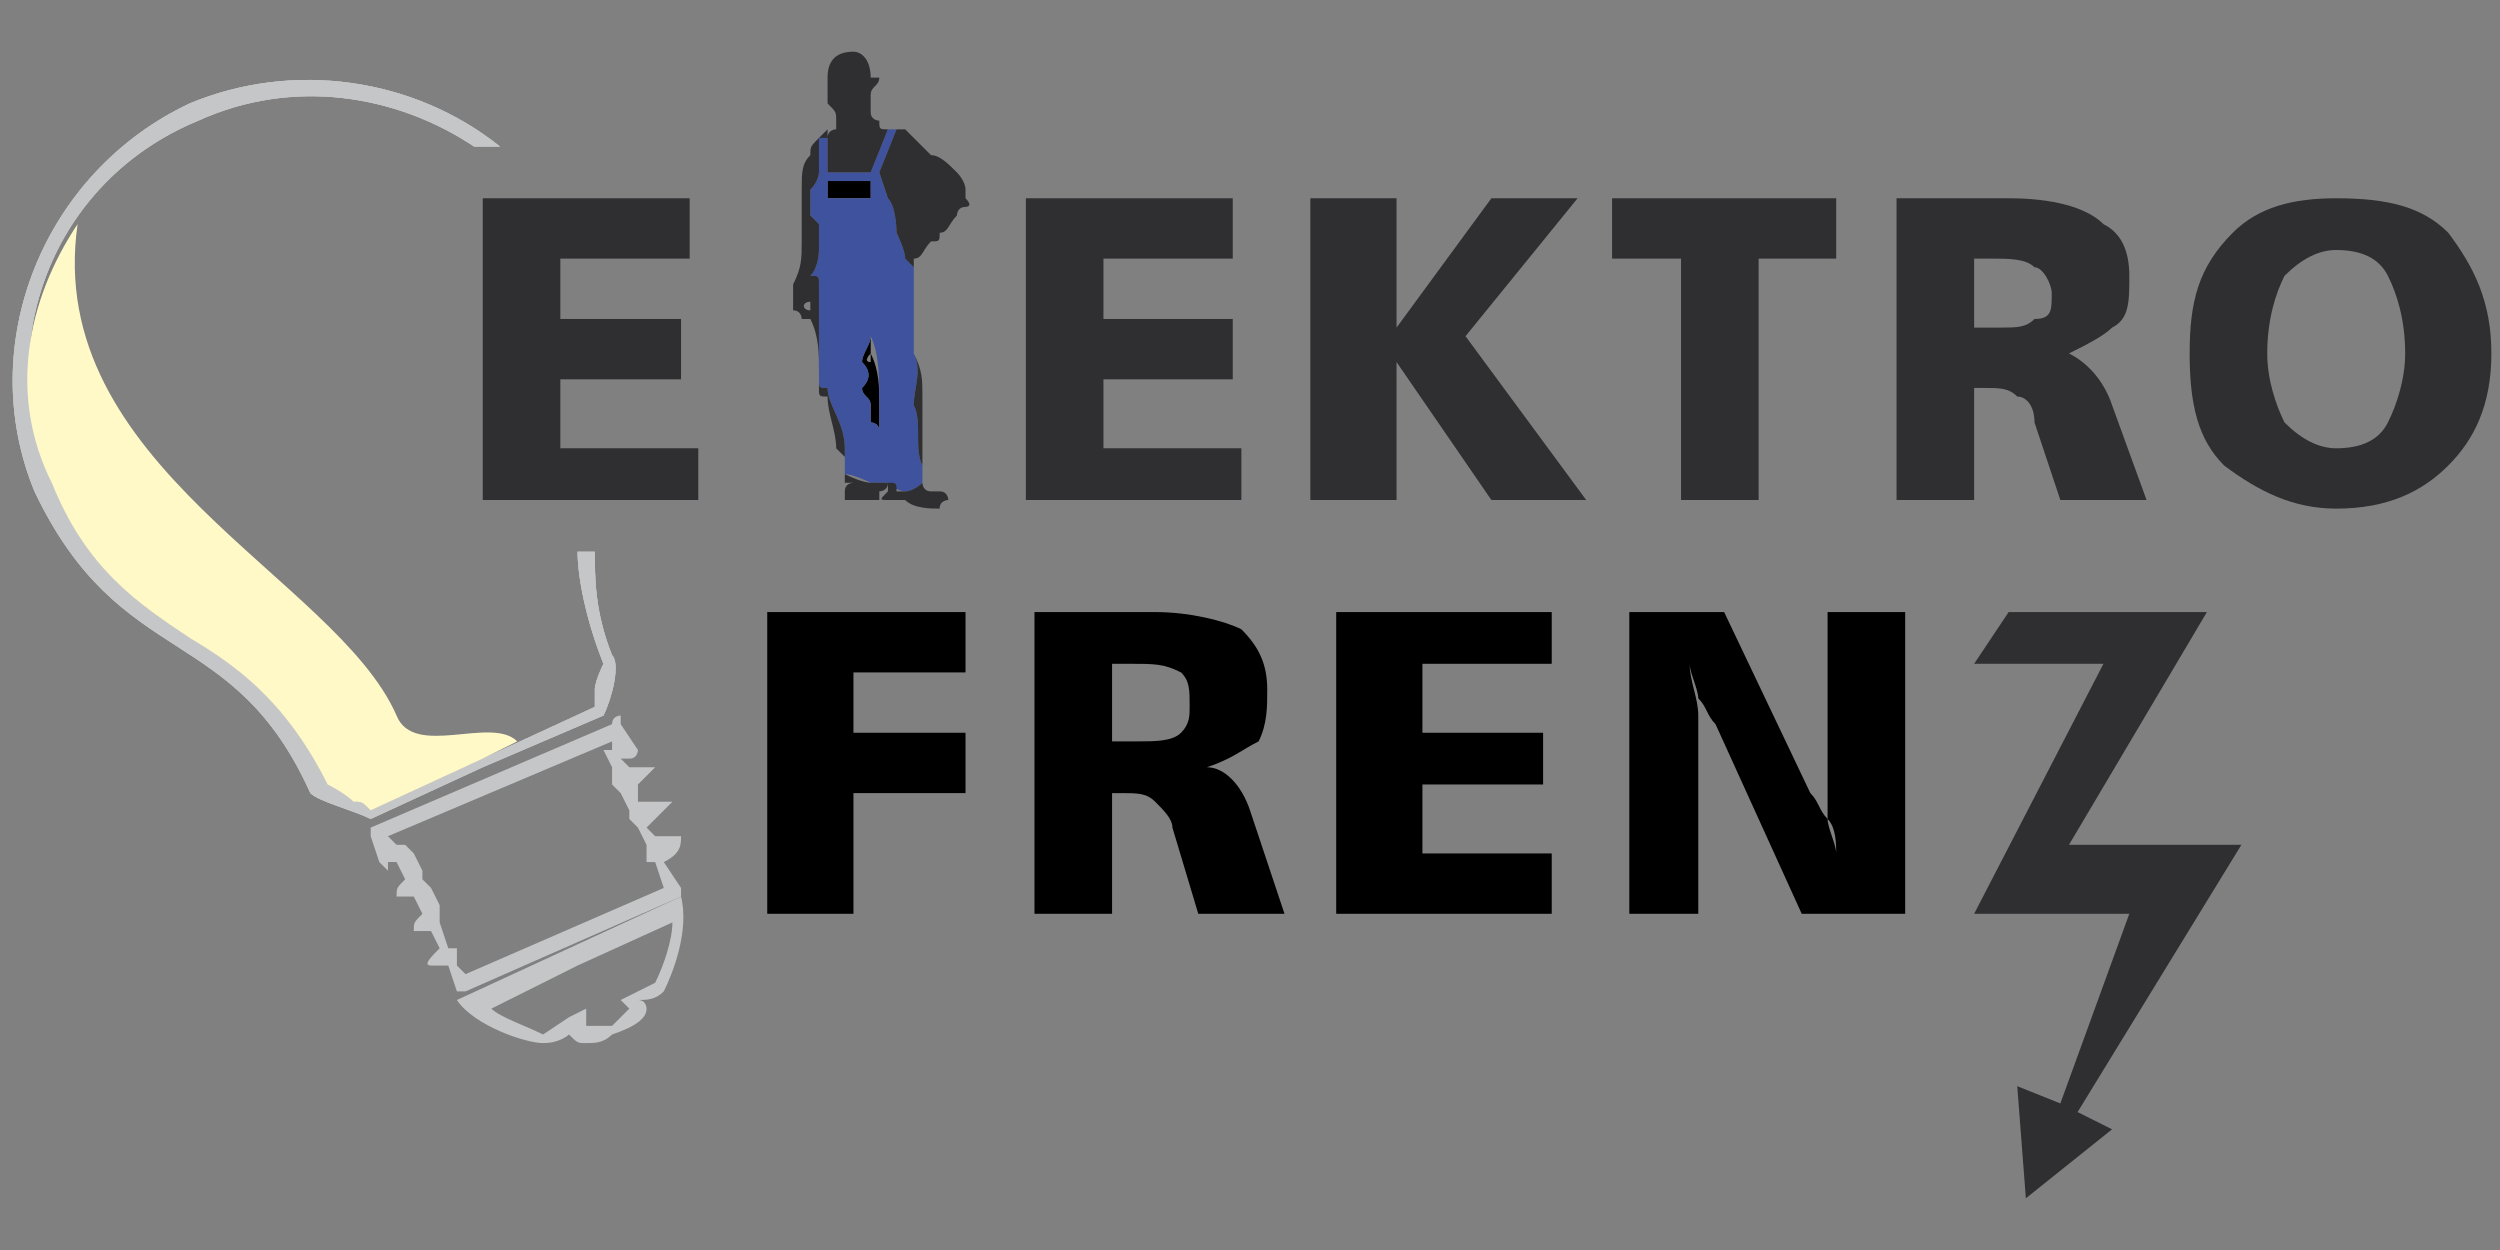
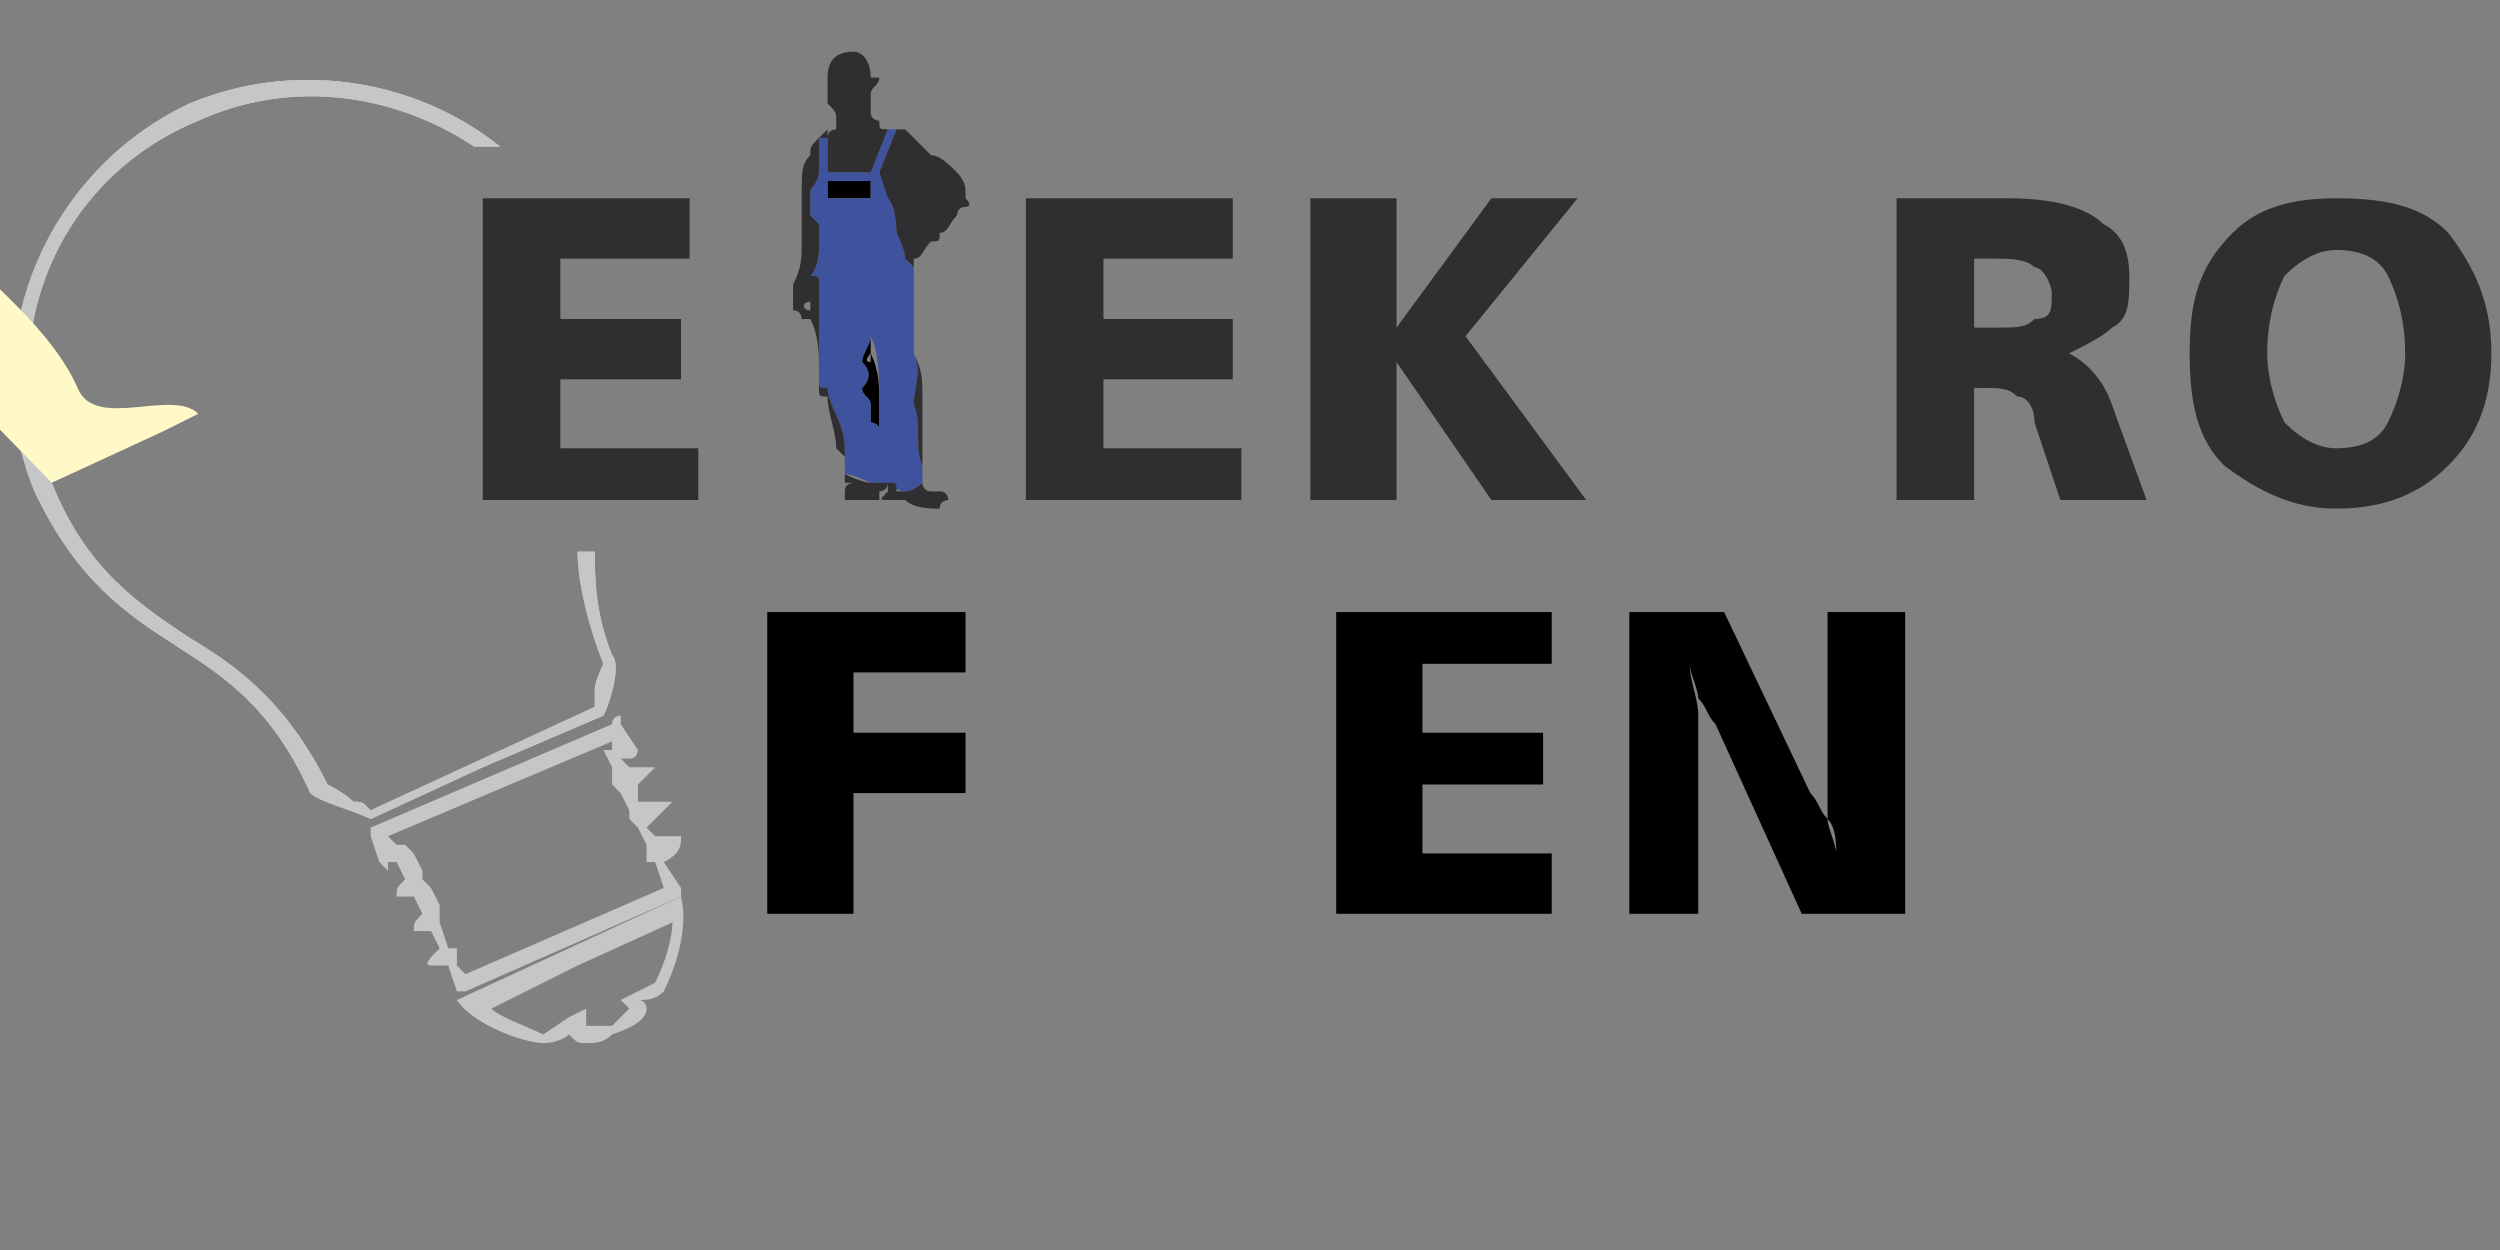
<svg xmlns="http://www.w3.org/2000/svg" xml:space="preserve" width="290px" height="145px" version="1.1" style="shape-rendering:geometricPrecision; text-rendering:geometricPrecision; image-rendering:optimizeQuality; fill-rule:evenodd; clip-rule:evenodd" viewBox="0 0 290 145">
  <rect x="0" y="0" width="290" height="145" fill="#808080" stroke="none" />
  <defs>
    <style type="text/css">
   
    .fil0 {fill:none}
    .fil1 {fill:#C5C6C7;fill-rule:nonzero}
    .fil4 {fill:#2F2E31;fill-rule:nonzero}
    .fil3 {fill:#FFF9C8;fill-rule:nonzero}
    .fil5 {fill:black;fill-rule:nonzero}
    .fil2 {fill:#C1C1C1;fill-rule:nonzero}
    .fil6 {fill:black;fill-rule:nonzero}
    .fil7 {fill:#3E529D;fill-rule:nonzero}
   
  </style>
  </defs>
  <g id="Ebene_x0020_1">
-     <rect class="fil0" width="290" height="145" />
-   </g>
+     </g>
  <g id="Ebene_x0020_1_0">
    <path class="fil1" d="M71 86l0 1 -1 0 1 2 0 1 0 1 0 0 1 1 1 2 0 1 1 1 1 2 0 2 0 0 1 0 1 3 -23 10 -1 -1 0 -2 0 0 -1 0 -1 -3 0 0 0 0 0 -2 -1 -2 -1 -1 0 0 0 -1 -1 -2 -1 -1 -1 0 -1 -1 26 -11zm1 -3l0 0c0,0 -1,0 -1,1l-28 12c0,0 0,1 0,1l1 3c0,0 1,1 1,1 0,0 0,0 0,-1l1 0 1 2c-1,1 -1,1 -1,2 0,0 0,0 1,0 0,0 0,0 1,0l1 2c-1,1 -1,1 -1,2 0,0 0,0 1,0 0,0 0,0 1,0l1 2c-1,1 -2,2 -1,2 0,0 0,0 0,0 1,0 1,0 2,0l1 3c0,0 0,0 0,0 0,0 0,0 1,0l25 -11c0,0 0,-1 0,-1l-2 -3c2,-1 2,-2 2,-3 0,0 0,0 -1,0 0,0 -1,0 -2,0l-1 -1c2,-2 3,-3 3,-3 -1,0 -1,0 -1,0 -1,0 -2,0 -3,0l0 -2c1,-1 2,-2 2,-2 0,0 -1,0 -1,0 -1,0 -1,0 -2,0l-1 -1 1 0c1,0 1,-1 1,-1l-2 -3c0,0 0,-1 0,-1z" />
    <path class="fil1" d="M78 107c0,2 -1,5 -2,7l-2 1 -2 1 1 1c-1,1 -1,1 -2,2 -1,0 -2,0 -3,0 0,0 0,0 0,0l0 -2 -2 1 -3 2c-2,-1 -5,-2 -6,-3l10 -5 11 -5zm1 -3l0 0c-13,6 -13,6 -13,6 0,0 0,0 -13,6 2,3 8,5 10,5 2,0 3,-1 3,-1 0,0 0,0 0,0 1,1 1,1 2,1 1,0 2,0 3,-1 3,-1 4,-2 4,-3 0,0 0,-1 -1,-1 1,0 2,0 3,-1 1,-2 3,-7 2,-11z" />
    <path class="fil2" d="M69 64l-2 0c0,3 1,8 3,13 0,0 -1,2 -1,3 0,1 0,1 0,2l-13 6 -13 6c-1,-1 -1,-1 -2,-1 -1,-1 -3,-2 -3,-2 -5,-10 -11,-14 -16,-17 -6,-4 -12,-8 -16,-18 -7,-16 0,-35 17,-42 11,-5 23,-3 32,3l3 0c-10,-8 -24,-10 -36,-5 -17,8 -25,28 -18,45 10,21 23,15 32,35 1,1 5,2 7,3 13,-6 13,-6 13,-6 0,0 0,0 14,-6 1,-2 2,-6 1,-7 -2,-5 -2,-9 -2,-12z" />
    <path class="fil2" d="M69 64l-2 0c0,3 1,8 3,13 0,0 -1,2 -1,3 0,1 0,1 0,2l-13 6 -13 6c-1,-1 -1,-1 -2,-1 -1,-1 -3,-2 -3,-2 -5,-10 -11,-14 -16,-17 -6,-4 -12,-8 -16,-18 -7,-16 0,-35 17,-42 11,-5 23,-3 32,3l3 0c-10,-8 -24,-10 -36,-5 -17,8 -25,28 -18,45 10,21 23,15 32,35 1,1 5,2 7,3 13,-6 13,-6 13,-6 0,0 0,0 14,-6 1,-2 2,-6 1,-7 -2,-5 -2,-9 -2,-12z" />
    <path class="fil1" d="M69 64l-2 0c0,3 1,8 3,13 0,0 -1,2 -1,3 0,1 0,1 0,2l-13 6 -13 6c-1,-1 -1,-1 -2,-1 -1,-1 -3,-2 -3,-2 -5,-10 -11,-14 -16,-17 -6,-4 -12,-8 -16,-18 -7,-16 0,-35 17,-42 11,-5 23,-3 32,3l3 0c-10,-8 -24,-10 -36,-5 -17,8 -25,28 -18,45 10,21 23,15 32,35 1,1 5,2 7,3 13,-6 13,-6 13,-6 0,0 0,0 14,-6 1,-2 2,-6 1,-7 -2,-5 -2,-9 -2,-12z" />
-     <path class="fil3" d="M6 56c4,10 10,14 16,18 5,3 11,7 16,17 0,0 2,1 3,2 1,0 1,0 2,1l13 -6 4 -2c-3,-3 -12,2 -14,-3 -7,-16 -41,-29 -37,-57 -6,9 -8,20 -3,30z" />
+     <path class="fil3" d="M6 56l13 -6 4 -2c-3,-3 -12,2 -14,-3 -7,-16 -41,-29 -37,-57 -6,9 -8,20 -3,30z" />
    <g id="_915348784">
      <polygon class="fil4" points="56,23 80,23 80,30 65,30 65,37 79,37 79,44 65,44 65,52 81,52 81,58 56,58 " />
      <polygon class="fil4" points="119,23 143,23 143,30 128,30 128,37 143,37 143,44 128,44 128,52 144,52 144,58 119,58 " />
      <polygon class="fil4" points="152,23 162,23 162,38 173,23 183,23 170,39 184,58 173,58 162,42 162,58 152,58 " />
-       <polygon class="fil4" points="187,23 213,23 213,30 204,30 204,58 195,58 195,30 187,30 " />
      <path class="fil4" d="M220 23l13 0c5,0 9,1 11,3 2,1 3,3 3,6 0,3 0,5 -2,6 -1,1 -3,2 -5,3 2,1 4,3 5,6l0 0 4 11 -10 0 -3 -9c0,-2 -1,-3 -2,-3 -1,-1 -2,-1 -4,-1l-1 0 0 13 -9 0 0 -35zm9 7l0 0 0 8 3 0c2,0 3,0 4,-1 2,0 2,-1 2,-3 0,-1 -1,-3 -2,-3 -1,-1 -3,-1 -5,-1l-2 0z" />
      <path class="fil4" d="M271 23c6,0 10,1 13,4 3,4 5,8 5,14 0,6 -2,10 -5,13 -3,3 -7,5 -13,5 -5,0 -9,-2 -13,-5 -3,-3 -4,-7 -4,-13 0,-6 1,-10 5,-14 3,-3 7,-4 12,-4zm0 6l0 0c-2,0 -4,1 -6,3 -1,2 -2,5 -2,9 0,3 1,6 2,8 2,2 4,3 6,3 3,0 5,-1 6,-3 1,-2 2,-5 2,-8 0,-4 -1,-7 -2,-9 -1,-2 -3,-3 -6,-3z" />
    </g>
    <g id="_915353328">
      <polygon class="fil5" points="89,71 112,71 112,78 99,78 99,85 112,85 112,92 99,92 99,106 89,106 " />
-       <path class="fil5" d="M120 71l14 0c4,0 8,1 10,2 2,2 3,4 3,7 0,2 0,4 -1,6 -2,1 -3,2 -6,3 2,0 4,2 5,5l0 0 4 12 -10 0 -3 -10c0,-1 -1,-2 -2,-3 -1,-1 -2,-1 -4,-1l-1 0 0 14 -9 0 0 -35zm9 6l0 0 0 9 3 0c2,0 4,0 5,-1 1,-1 1,-2 1,-3 0,-2 0,-3 -1,-4 -2,-1 -3,-1 -6,-1l-2 0z" />
      <polygon class="fil5" points="155,71 180,71 180,77 165,77 165,85 179,85 179,91 165,91 165,99 180,99 180,106 155,106 " />
      <path class="fil5" d="M189 71l11 0 10 21c1,1 1,2 2,3 0,1 1,3 1,4 0,-1 0,-3 -1,-4 0,-2 0,-3 0,-4l0 -20 9 0 0 35 -12 0 -10 -22c-1,-1 -1,-2 -2,-3 0,-1 -1,-3 -1,-4 0,2 1,4 1,6 0,2 0,3 0,4l0 19 -8 0 0 -35z" />
    </g>
    <path class="fil6" d="M101 39c0,1 -1,2 -1,3 1,1 1,2 0,3 0,1 1,1 1,2 0,0 0,1 0,2 0,0 1,0 1,1 0,0 0,0 0,0 0,-1 0,-2 0,-3 0,-2 0,-4 -1,-6 0,0 0,-1 0,-2zm0 10l0 0c0,0 0,0 0,0 0,0 0,0 0,0 0,0 0,0 0,0 0,-1 0,-2 0,-2 0,-1 0,-1 0,-1 0,0 0,-1 0,-1 0,-1 0,-2 0,-3 -1,0 0,-1 0,-1 0,0 0,0 0,0 0,1 0,2 0,4 0,0 0,0 0,0 0,0 0,1 0,1 0,1 0,1 0,1 0,0 0,0 0,0 0,0 0,1 0,2z" />
    <polygon class="fil6" points="101,21 96,21 96,23 101,23 " />
    <path class="fil7" d="M107 54c-1,-2 0,-5 -1,-7 0,-2 1,-4 0,-6 0,0 0,-1 0,-1 0,-1 0,-1 0,-1 0,-2 0,-3 0,-4 0,-1 0,-2 0,-3 0,0 0,0 0,0 0,-1 0,-1 0,-1 0,0 0,0 0,0 0,0 -1,-1 -1,-1 0,0 0,0 0,0 0,-1 -1,-3 -1,-3 0,0 0,-3 -1,-4 0,0 -1,-3 -1,-3l0 0 2 -5 -1 0 -2 5 -5 0 0 -4 -1 0 0 4c0,0 0,1 -1,2 0,1 0,3 0,3 0,0 1,1 1,1 0,0 0,1 0,1 0,1 0,1 0,2 0,0 0,2 -1,3 0,0 0,0 0,0 1,0 1,0 1,1 0,0 0,1 0,1 0,1 0,2 0,3 0,3 0,5 0,7 0,1 0,1 1,1 0,2 2,4 2,7 0,1 0,2 0,3 1,0 3,1 3,1 0,0 0,0 0,0 1,0 1,0 2,0 0,0 0,0 0,0 0,0 0,0 0,0 0,0 0,0 0,0 0,0 1,1 2,1 1,0 2,-1 2,-1 0,-1 0,-1 0,-2zm-11 -31l0 0 0 -2 5 0 0 2 -5 0zm6 24l0 0c0,1 0,2 0,3 0,0 0,0 0,0 0,-1 -1,-1 -1,-1 0,-1 0,-2 0,-2 0,-1 -1,-1 -1,-2 1,-1 1,-2 0,-3 0,-1 1,-2 1,-3 1,2 1,5 1,8z" />
    <path class="fil4" d="M112 23c0,-1 0,-1 0,-1 0,-1 -1,-2 -1,-2 -1,-1 -2,-2 -3,-2 -1,-1 -2,-2 -3,-3 0,0 -1,0 -1,0 0,0 0,0 0,0 0,0 0,0 0,0l-1 0c0,0 0,0 0,0 0,0 0,0 0,0l0 0c-1,0 -1,0 -1,-1 0,0 -1,0 -1,-1 0,0 0,0 0,0 0,-1 0,-1 0,-2 0,0 0,0 0,0 0,-1 1,-1 1,-2 0,0 0,0 -1,0 0,0 0,0 0,0 0,-2 -1,-3 -2,-3 -2,0 -3,1 -3,3 0,0 0,0 0,0 -1,0 0,0 0,0 0,0 0,0 0,0 0,0 0,0 0,0 0,0 0,1 0,1 0,0 0,0 0,0 0,0 0,1 0,1 0,0 0,1 0,1 1,1 1,1 1,2 0,0 0,1 0,1 0,0 0,0 0,0 0,0 -1,0 -1,1 0,0 0,-1 0,-1 0,0 0,0 0,0 0,0 0,0 0,0l-1 1c0,0 0,0 0,0l0 0c-1,1 -1,1 -1,2 -1,1 -1,2 -1,4 0,1 0,1 0,2 0,0 0,1 0,1 0,0 0,0 0,1 0,0 0,0 0,1 0,0 0,0 0,1 0,2 0,3 -1,5 0,1 0,2 0,3 0,0 0,0 0,0 1,0 1,1 1,1 0,0 1,0 1,0 0,0 0,0 0,0 0,0 0,-1 0,-1 -1,0 -1,-1 0,-1 0,0 0,0 0,1 0,0 0,0 0,0 0,0 0,0 0,0 0,-1 0,-1 0,-1 0,0 0,-1 0,-1 0,0 0,0 0,0 0,0 0,0 0,0 0,1 0,1 0,2 0,0 0,1 0,1 1,2 1,4 1,6l0 1c0,1 0,1 0,1 0,1 0,1 1,1 0,2 1,4 1,6 0,0 1,1 1,1 0,1 0,1 0,2 0,0 0,0 0,1 1,0 2,0 2,0 0,0 -1,0 -1,0 0,0 -1,0 -1,1 0,0 0,0 0,0 0,1 0,1 0,1 1,0 2,0 3,0 0,0 0,0 1,0 0,-1 0,-1 0,-1 0,0 1,0 1,-1 0,0 0,0 0,0 0,0 0,0 0,0 0,0 0,0 0,1 0,-1 0,-1 0,-1 0,1 0,1 0,1 -1,1 -1,1 0,1 1,0 1,0 2,0 0,0 0,0 0,0 1,1 3,1 4,1 0,0 0,0 0,0 0,-1 1,-1 1,-1 0,0 0,-1 -1,-1 0,0 -1,0 -1,0 -1,0 -1,-1 -1,-1 0,0 0,0 0,0 0,0 0,0 0,0 0,-1 0,-1 0,-2 0,-2 0,-3 0,-5 0,0 0,-1 0,-2 0,0 0,-1 0,-1 0,-2 0,-3 -1,-5 0,0 0,-1 0,-1 0,0 0,0 0,0 0,0 0,-1 0,-1 0,0 0,0 0,-1 0,0 0,-1 0,-2l0 -1c0,0 0,-1 0,-1 0,-1 0,-1 0,-2 0,0 0,0 0,0 0,0 0,0 0,0 0,0 0,0 0,0 0,-1 0,-1 0,-1 0,0 0,0 0,0 0,0 0,0 0,0 0,0 0,0 0,0 0,0 0,-1 0,-1 0,0 0,0 0,0 1,0 1,-1 2,-2 0,0 0,0 0,0 1,0 1,0 1,-1 1,0 1,-1 2,-2 0,0 0,-1 1,-1 0,0 1,0 0,-1 0,0 1,0 0,0zm-6 8l0 0c0,0 0,0 0,0 0,0 0,0 0,1 0,0 0,0 0,0 0,1 0,2 0,3 0,1 0,2 0,4 0,0 0,0 0,1 0,0 0,1 0,1 1,2 0,4 0,6 1,2 0,5 1,7 0,0 0,0 0,1 0,0 0,1 0,1 0,0 0,0 0,0 0,0 0,0 0,0 0,0 0,0 0,0 0,0 -1,1 -2,1 0,0 0,0 -1,0 0,0 0,0 0,0 0,-1 0,-1 -1,-1 0,0 0,0 0,0 0,0 0,0 0,0 0,0 0,0 0,0 0,0 0,0 0,0 0,0 0,0 0,0 0,0 0,0 0,0 0,0 0,0 0,0 0,0 0,0 0,0 0,0 0,0 -1,0 0,0 0,0 -1,0 0,0 0,0 0,0 0,0 -1,0 -3,-1 0,0 0,0 0,0 0,0 0,0 0,0 0,-1 0,-2 0,-3 0,-3 -2,-5 -2,-7 -1,0 -1,0 -1,-1 0,-2 0,-4 0,-7 0,-1 0,-2 0,-3 0,0 0,-1 0,-1 0,-1 0,-1 -1,-1 0,0 0,0 0,0 1,-1 1,-3 1,-3 0,-1 0,-1 0,-2 0,0 0,-1 0,-1 0,0 -1,-1 -1,-1 0,0 0,-2 0,-3 1,-1 1,-2 1,-2l0 -4 0 0 1 0 0 0 0 4 5 0 2 -5 0 0c0,0 0,0 0,0l1 0 0 0 -2 5 0 0c0,0 1,3 1,3 1,1 1,4 1,4 0,0 1,2 1,3 0,0 0,0 0,0 0,0 1,1 1,1z" />
    <g id="_915352560">
-       <polygon class="fil4" points="260,98 240,98 256,71 233,71 229,77 244,77 229,106 247,106 239,128 234,126 235,139 245,131 241,129 " />
-     </g>
+       </g>
  </g>
</svg>